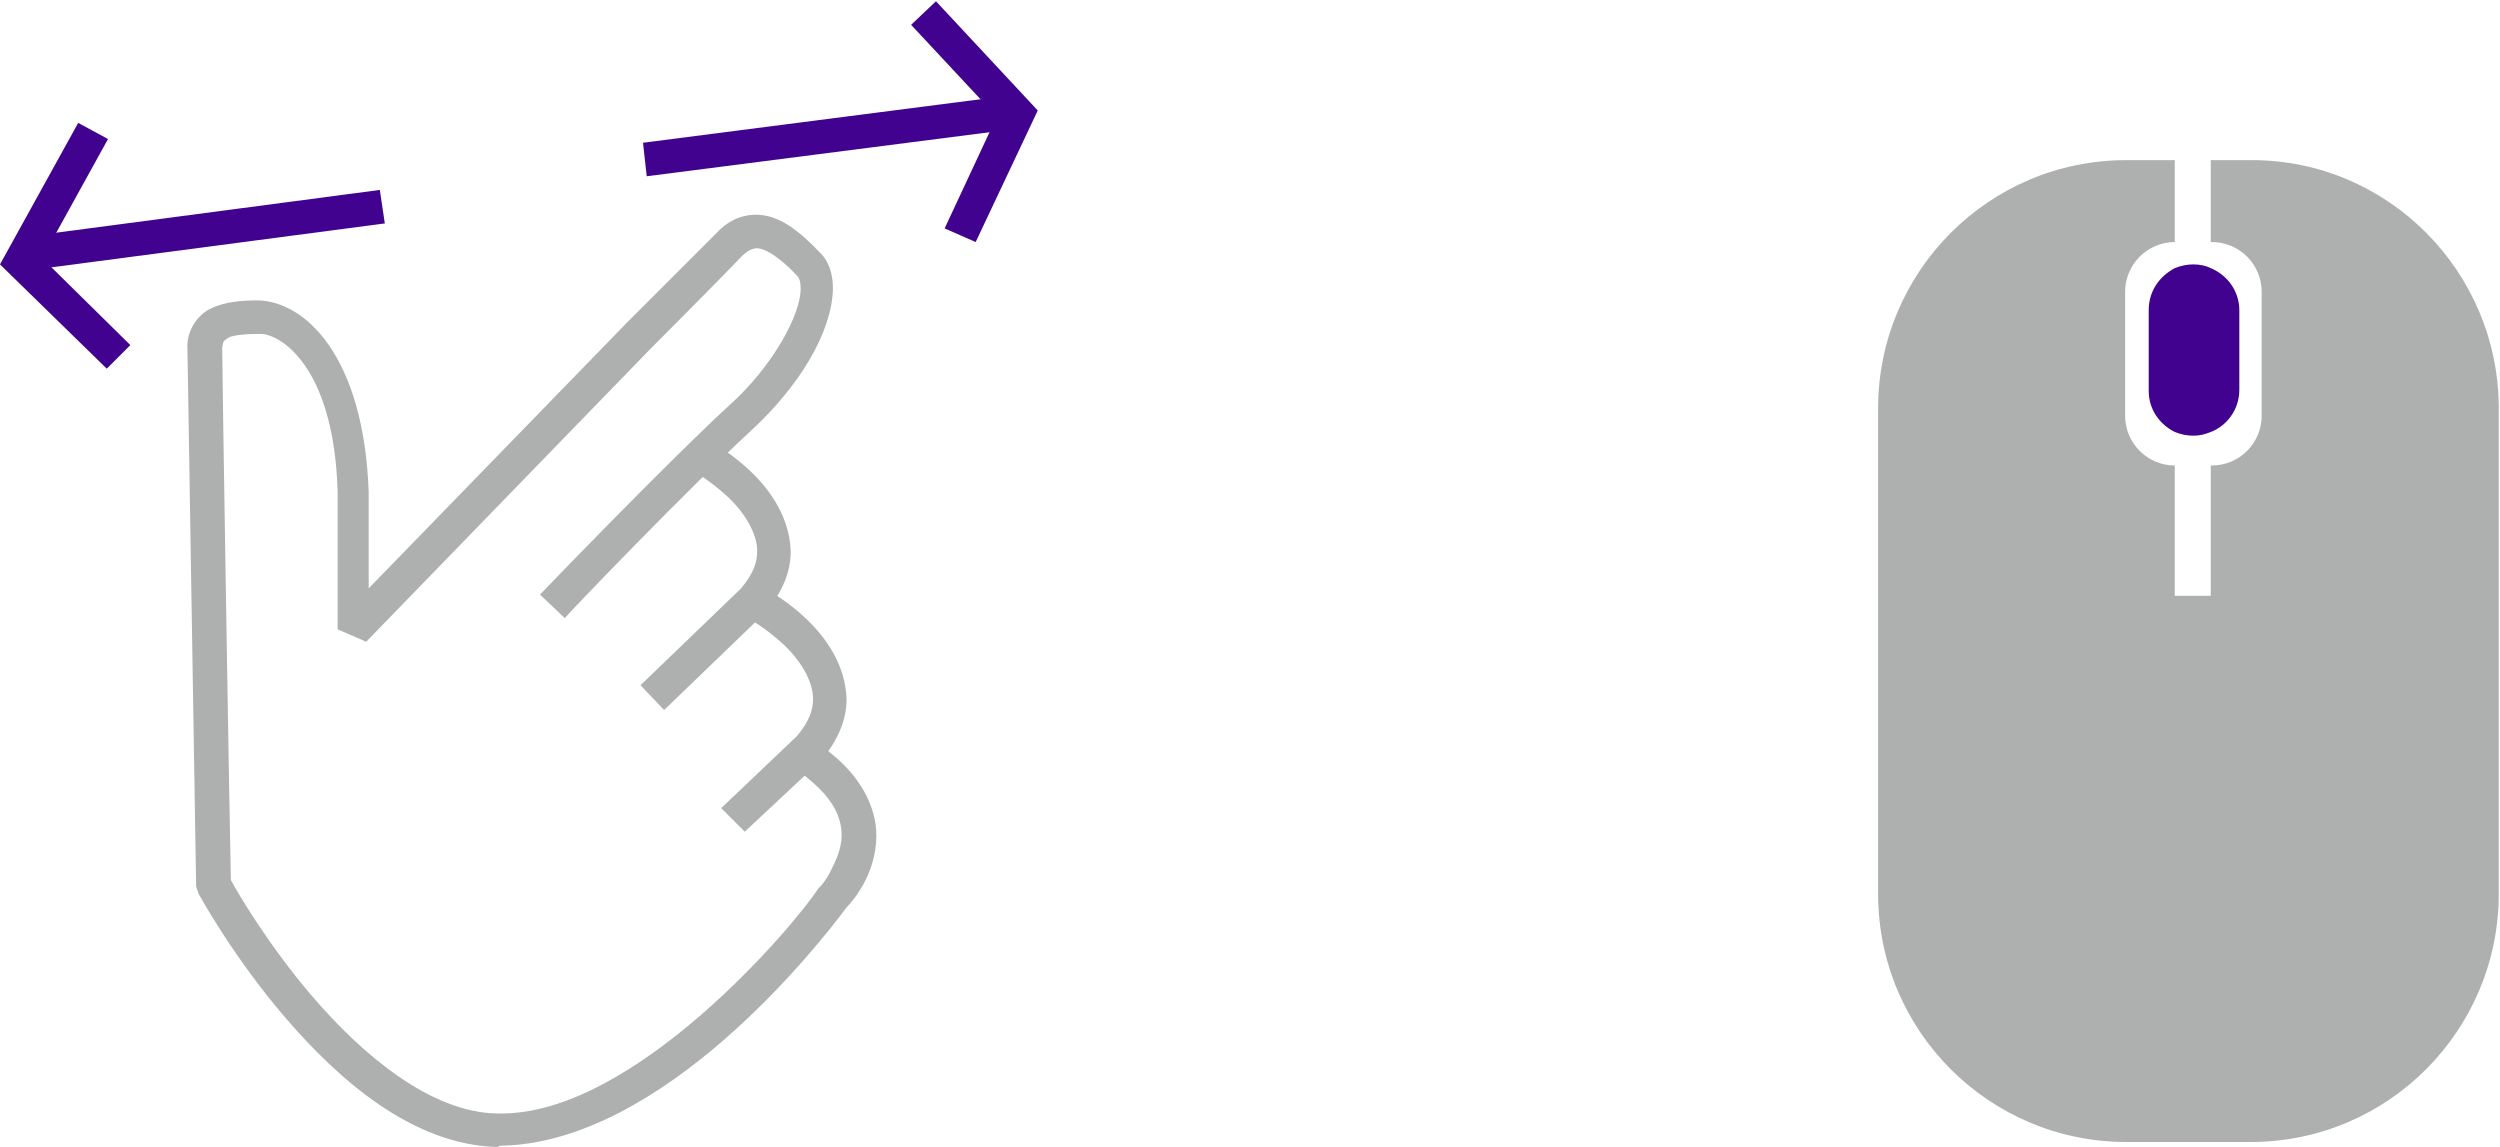
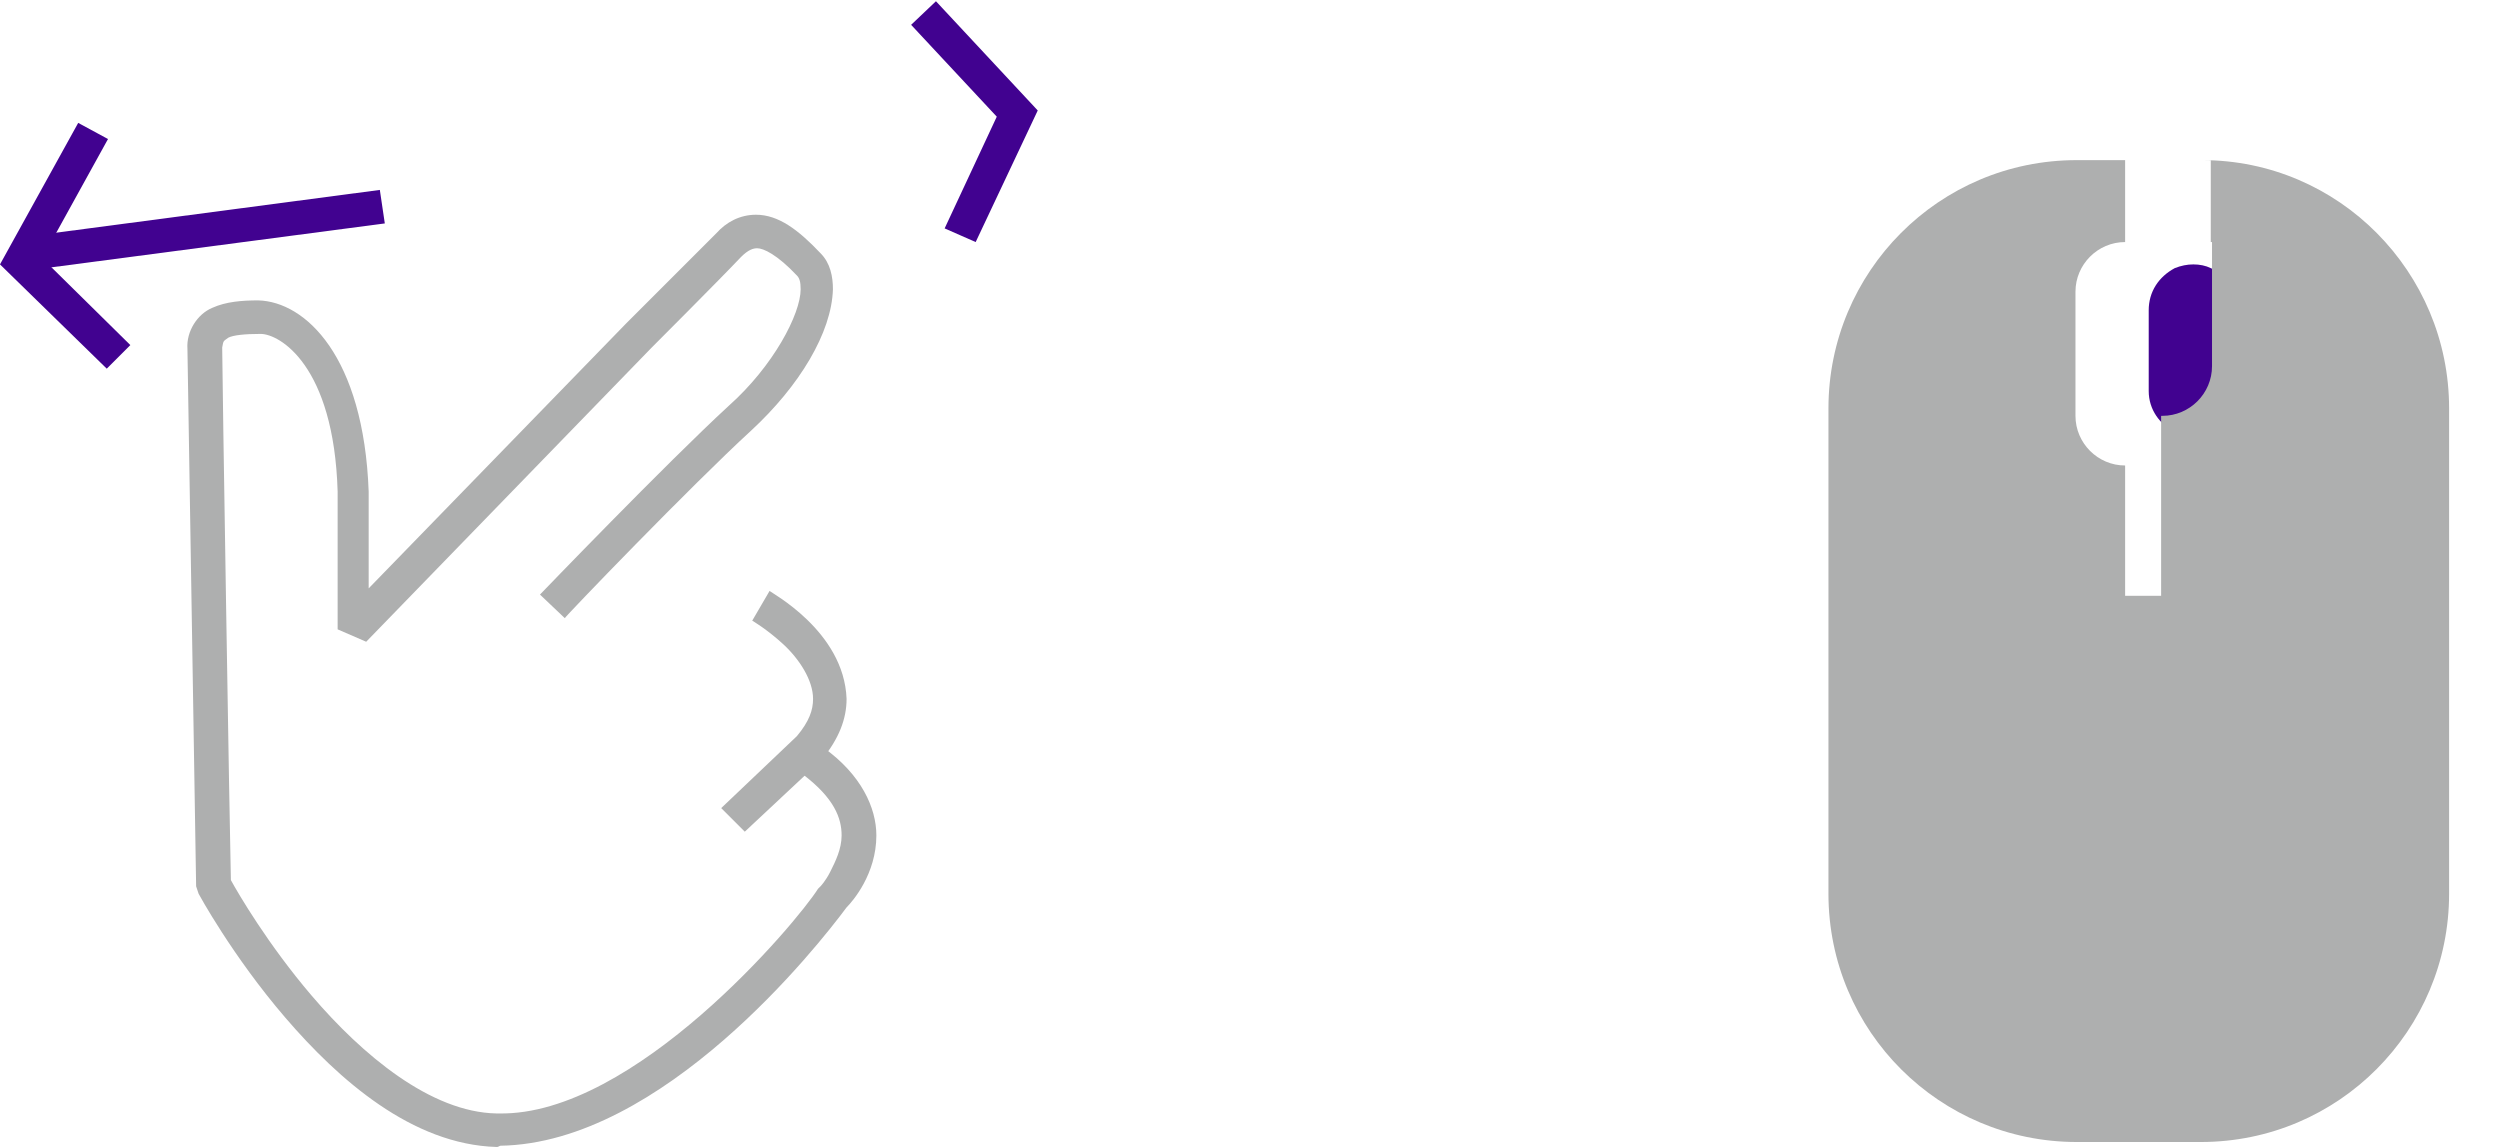
<svg xmlns="http://www.w3.org/2000/svg" width="201.4" height="92.4">
  <g fill="#410290">
-     <path d="M51.8 11.5l28.7-3.7.4 2.7-28.8 3.7-.3-2.7z" />
    <path d="M76.1 18.4l4.2-9L73.4 2l2-1.9 8.2 8.8-5 10.6-2.5-1.1zM2.6 19l28-3.7.4 2.7-28.1 3.7-.3-2.7z" />
    <path d="M0 21.3L6.3 9.9h0l2.4 1.3-5.3 9.6 7.1 7-1.9 1.9L0 21.3z" />
  </g>
  <g fill="#aeafaf">
    <path d="M40 92.4C33.2 92.2 27.3 87 23 82h0c-4.3-5-7-10-7-10h0l-.2-.6-.7-43.3h0c-.1-1.4.8-2.8 2-3.3h0c1.1-.5 2.4-.6 3.7-.6h0c3.8.1 8.5 4.5 8.9 15.4h0v7.8l20.7-21.3 7.3-7.3h0c.8-.9 1.9-1.5 3.2-1.5h0c1.8 0 3.4 1.2 5.2 3.1h0c.8.8 1 1.9 1 2.9h0c-.1 3.5-2.7 7.8-6.6 11.4h0c-4.8 4.4-15 15-15 15.1h0l-2-1.9s10.2-10.6 15.2-15.2h0c3.6-3.2 5.8-7.4 5.8-9.4h0c0-.6-.1-.9-.3-1.1h0C62.6 20.5 61.5 20 61 20h0c-.3 0-.7.1-1.3.7h0C58 22.5 52.5 28 52.5 28h0l-23 23.7-2.3-1V39.6c-.3-10.2-4.7-12.7-6.2-12.7h0c-1.3 0-2.2.1-2.6.3h0c-.4.3-.4.2-.5.8h0c0 1.9.6 38.9.7 42.9h0c.6 1.1 3 5.2 6.5 9.3h0c4.1 4.8 9.6 9.4 14.9 9.5h0 .2 0c10.9.2 24-15.4 25.7-18.1h0l.2-.2s.4-.4.8-1.2h0c.4-.8.9-1.8.9-2.9h0c0-1.4-.6-3-3.1-4.9h0l1.6-2.2c3.1 2.2 4.3 4.9 4.3 7.1h0c0 3.1-1.9 5.3-2.4 5.8h0c-2.3 3.1-14.8 19-27.9 19.2h0c-.2.1-.2.1-.3.1h0z" />
-     <path d="M51.6 55.2l8.1-7.8c1-1.2 1.3-2.1 1.3-3h0c0-1.5-1.1-3.2-2.4-4.4h0c-1.3-1.2-2.5-1.9-2.5-1.9h0l1.4-2.4c0 .1 6 3.2 6.2 8.7h0c0 1.6-.6 3.2-2 4.9h0l-8.2 7.9-1.9-2h0z" />
    <path d="M58.1 65.1l6.1-5.8c1-1.2 1.3-2.1 1.3-3h0c0-1.5-1.1-3.2-2.4-4.4h0c-1.3-1.2-2.5-1.9-2.5-1.9h0l1.4-2.4c0 .1 6 3.2 6.2 8.7h0c0 1.6-.6 3.2-2 4.9h0L60 67l-1.9-1.9h0z" />
  </g>
  <path d="M173.1 25v6.5c0 1.5.9 2.7 2.1 3.3.5.2 1 .3 1.5.3s.9-.1 1.4-.3c1.3-.5 2.3-1.8 2.3-3.4V25c0-1.5-.9-2.8-2.3-3.4-.4-.2-.9-.3-1.4-.3s-1 .1-1.5.3c-1.3.7-2.1 1.9-2.1 3.4z" fill="#410290" />
-   <path d="M181.3 12.9h-3.2v6.6h.1c2.2 0 4 1.8 4 4v10c0 2.2-1.8 4-4 4h-.1V48h-2.9V37.5c-2.2 0-4-1.8-4-4v-10c0-2.2 1.8-4 4-4v-6.6h-3.9c-11.1 0-20 9-20 20v15.2V72c0 11.1 9 20 20 20h10c11.1 0 20-9 20-20V48.1 32.9c0-11-8.9-20-19.9-20 0 0-.1 0-.1 0h0z" fill="#aeafaf" />
+   <path d="M181.3 12.9h-3.2v6.6h.1v10c0 2.2-1.8 4-4 4h-.1V48h-2.9V37.5c-2.2 0-4-1.8-4-4v-10c0-2.2 1.8-4 4-4v-6.6h-3.9c-11.1 0-20 9-20 20v15.2V72c0 11.1 9 20 20 20h10c11.1 0 20-9 20-20V48.1 32.9c0-11-8.9-20-19.9-20 0 0-.1 0-.1 0h0z" fill="#aeafaf" />
</svg>